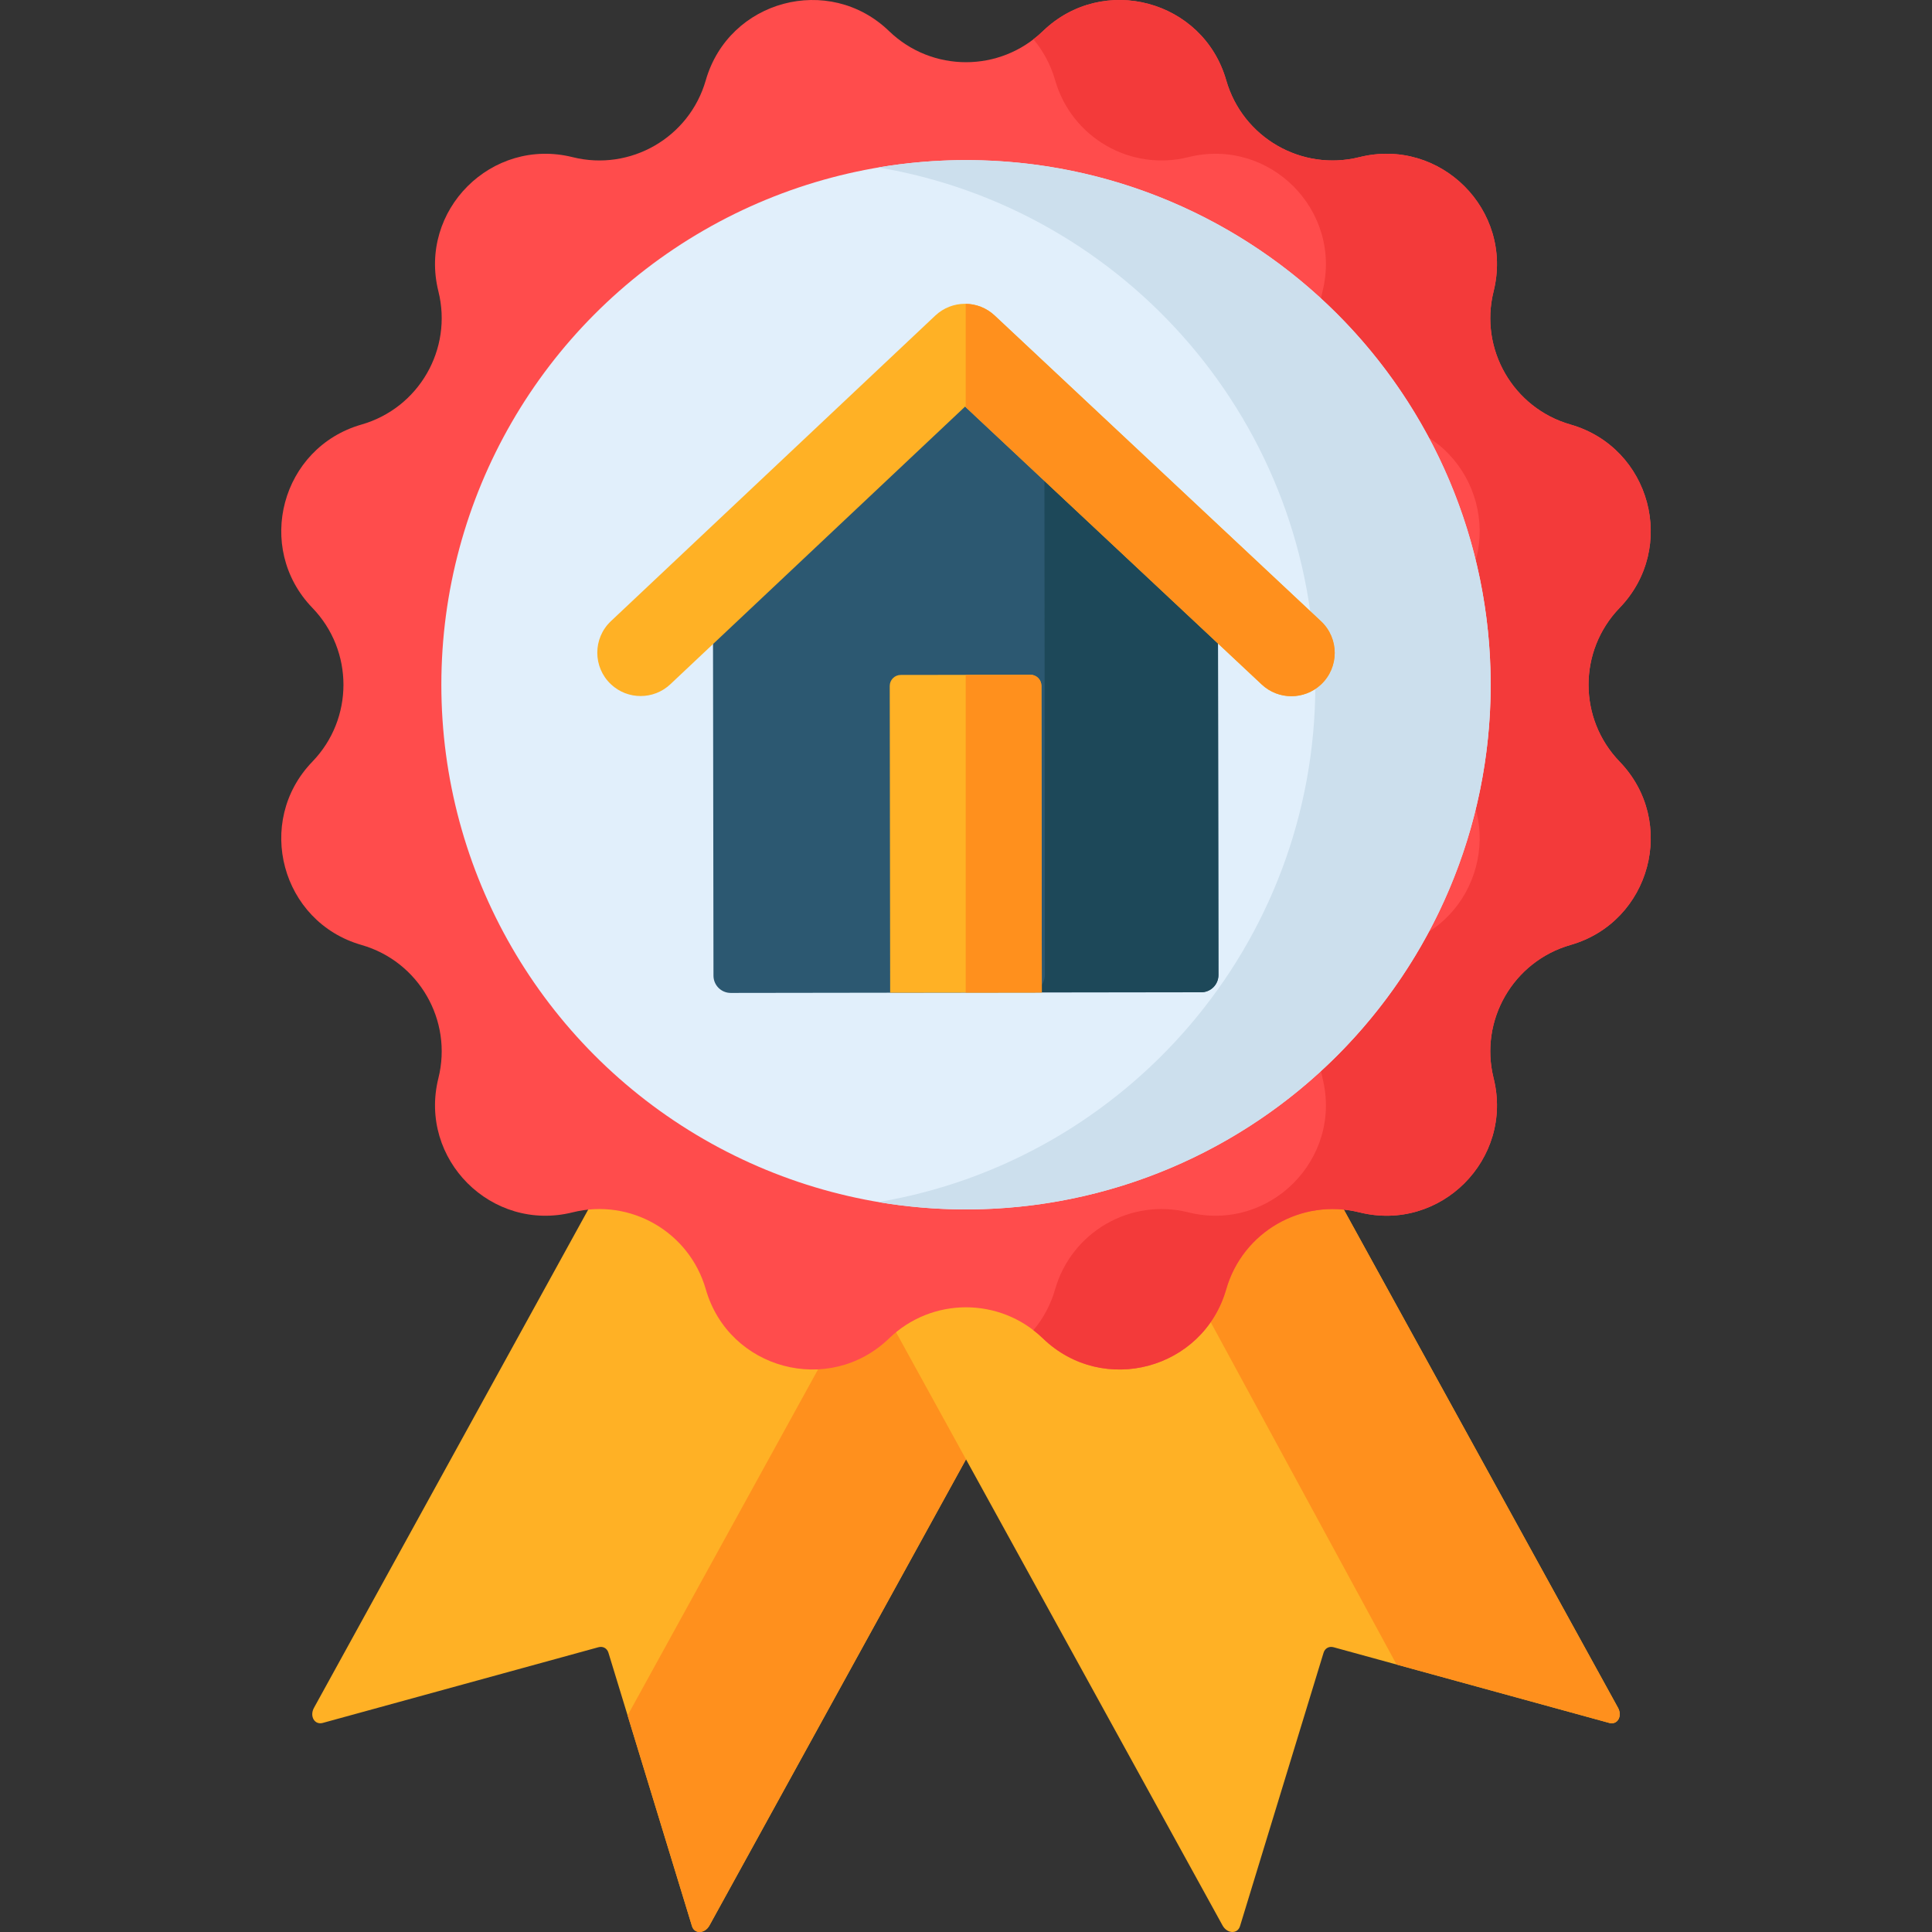
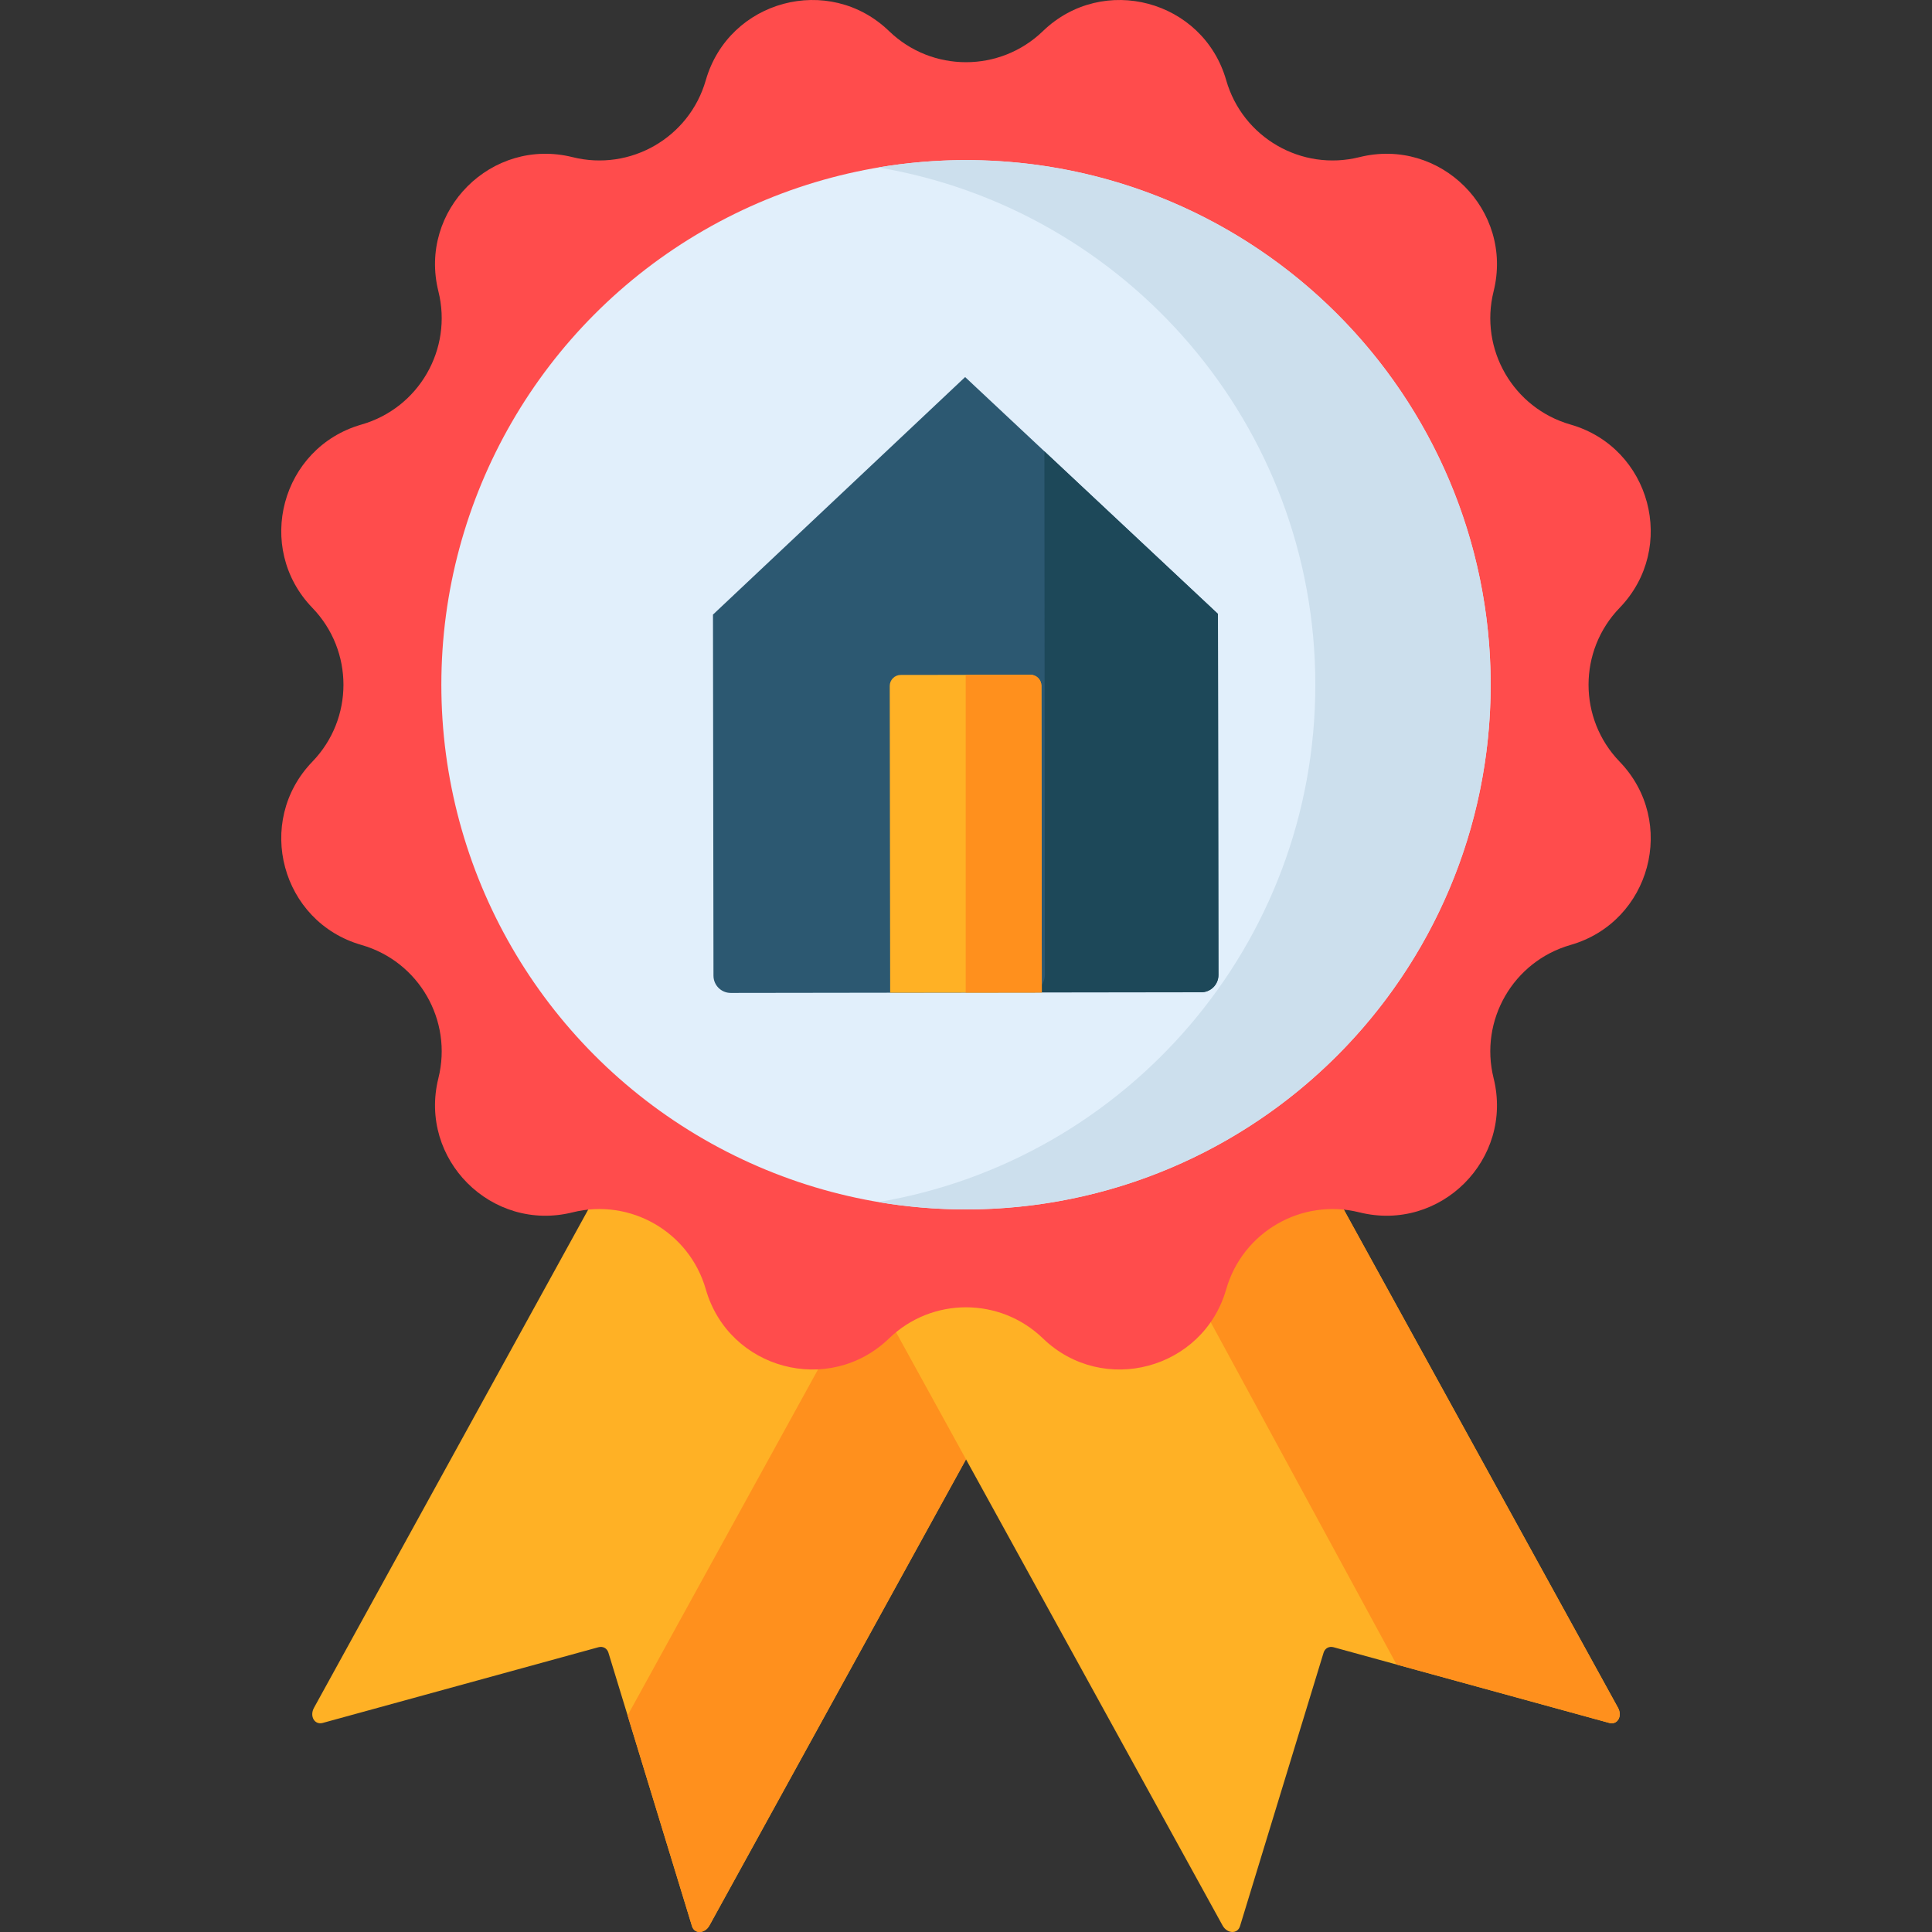
<svg xmlns="http://www.w3.org/2000/svg" id="Capa_1" x="0px" y="0px" viewBox="0 0 512.001 512.001" style="enable-background:new 0 0 512.001 512.001;" xml:space="preserve">
  <rect x="0" y="0" width="512.001" height="512.001" fill="#333333" stroke="none" />
  <path style="fill:#FFB125;" d="M183.386,510.453l-22.143-72.46c-0.362-1.184-1.456-1.786-2.65-1.458l-73.064,20.059 c-2.164,0.594-3.541-1.787-2.319-4.009l121.772-221.248l104.802,57.682L188.013,510.268 C186.791,512.489,184.042,512.599,183.386,510.453z" />
  <path style="fill:#FF901D;" d="M269.626,266.916L166.321,454.61l17.065,55.844c0.656,2.146,3.404,2.036,4.627-0.186L309.785,289.02 L269.626,266.916z" />
  <path style="fill:#FFB125;" d="M328.616,510.453l22.143-72.46c0.362-1.184,1.456-1.786,2.65-1.458l73.064,20.059 c2.164,0.594,3.541-1.787,2.319-4.009L307.019,231.337l-104.802,57.682l121.772,221.248 C325.211,512.489,327.96,512.599,328.616,510.453z" />
  <path style="fill:#FF901D;" d="M428.791,452.586L307.019,231.337l-39.116,21.529L370.107,441.12l56.365,15.475 C428.636,457.188,430.013,454.807,428.791,452.586z" />
  <path style="fill:#FF4C4C;" d="M276.38,8.251L276.38,8.251c15.919-15.374,42.48-8.257,48.579,13.017l0,0 c4.356,15.192,19.963,24.203,35.298,20.379l0,0c21.473-5.355,40.917,14.089,35.563,35.563l0,0 c-3.824,15.335,5.187,30.942,20.379,35.298l0,0c21.274,6.099,28.391,32.66,13.017,48.579l0,0c-10.979,11.368-10.979,29.39,0,40.759 l0,0c15.374,15.919,8.257,42.48-13.017,48.579l0,0c-15.192,4.356-24.203,19.963-20.379,35.298l0,0 c5.355,21.473-14.089,40.917-35.563,35.563l0,0c-15.335-3.824-30.942,5.187-35.298,20.379l0,0 c-6.099,21.274-32.66,28.391-48.579,13.017l0,0c-11.368-10.979-29.39-10.979-40.759,0l0,0c-15.919,15.374-42.48,8.257-48.579-13.017 l0,0c-4.356-15.192-19.963-24.203-35.298-20.379l0,0c-21.473,5.355-40.917-14.089-35.563-35.563l0,0 c3.824-15.335-5.187-30.942-20.379-35.298l0,0c-21.274-6.099-28.391-32.66-13.017-48.579l0,0c10.979-11.368,10.979-29.39,0-40.759 l0,0c-15.374-15.919-8.257-42.48,13.017-48.579l0,0c15.192-4.356,24.203-19.963,20.379-35.298l0,0 c-5.355-21.473,14.089-40.917,35.563-35.563l0,0c15.335,3.824,30.942-5.187,35.298-20.379l0,0 c6.099-21.274,32.66-28.391,48.579-13.017l0,0C246.99,19.23,265.012,19.23,276.38,8.251z" />
-   <path style="fill:#F33A3A;" d="M429.216,201.846c-10.979-11.368-10.979-29.39,0-40.759l0,0c15.374-15.919,8.257-42.48-13.017-48.579 l0,0c-15.192-4.356-24.203-19.963-20.379-35.298l0,0c5.355-21.473-14.089-40.917-35.563-35.563l0,0 c-15.334,3.824-30.942-5.187-35.298-20.379l0,0C318.86-0.006,292.299-7.123,276.38,8.251l0,0c-0.805,0.778-1.648,1.494-2.515,2.162 c2.553,3.029,4.559,6.662,5.761,10.854l0,0c4.356,15.192,19.963,24.203,35.298,20.379l0,0c21.473-5.354,40.917,14.089,35.562,35.563 l0,0c-3.824,15.335,5.187,30.942,20.379,35.298l0,0c21.274,6.099,28.391,32.66,13.017,48.579l0,0 c-10.979,11.368-10.979,29.39,0,40.759l0,0c15.374,15.919,8.257,42.48-13.017,48.579l0,0c-15.192,4.356-24.203,19.963-20.379,35.298 l0,0c5.355,21.473-14.089,40.917-35.562,35.563l0,0c-15.335-3.824-30.942,5.187-35.298,20.379l0,0 c-1.202,4.193-3.208,7.826-5.761,10.855c0.868,0.668,1.71,1.384,2.515,2.162l0,0c15.919,15.374,42.48,8.257,48.579-13.017l0,0 c4.356-15.192,19.963-24.203,35.298-20.379l0,0c21.474,5.355,40.917-14.089,35.563-35.563l0,0 c-3.824-15.335,5.187-30.942,20.379-35.298l0,0C437.473,244.325,444.59,217.765,429.216,201.846L429.216,201.846z" />
  <circle style="fill:#E1EFFB;" cx="256.001" cy="181.47" r="139.04" />
  <path style="fill:#CCDFED;" d="M256.001,42.428c-7.917,0-15.676,0.672-23.232,1.943c65.728,11.058,115.807,68.224,115.807,137.095 c0,68.872-50.079,126.038-115.807,137.095c7.556,1.271,15.315,1.943,23.232,1.943c76.789,0,139.038-62.25,139.038-139.038 S332.79,42.428,256.001,42.428z" />
  <path style="fill:#2C5871;" d="M255.769,99.925l-66.823,62.95l0.134,95.698c0.004,2.524,2.053,4.568,4.577,4.565l124.68-0.174 c2.524-0.004,4.568-2.053,4.565-4.577l-0.134-95.699L255.769,99.925z" />
  <path style="fill:#1D4859;" d="M322.767,162.688l-45.987-43.079l0.12,138.778c0.004,2.524-2.04,4.574-4.565,4.577h46 c2.525-0.004,4.568-2.053,4.565-4.577L322.767,162.688z" />
  <g>
    <path style="fill:#FFB125;" d="M273.055,178.818l-34.352,0.048c-1.612,0.002-2.917,1.311-2.914,2.923l0.113,81.29l40.189-0.056  l-0.113-81.29C275.975,180.121,274.667,178.816,273.055,178.818z" />
-     <path style="fill:#FFB125;" d="M177.648,181.335l78.111-73.583l78.617,73.647c4.417,4.138,11.287,4.138,15.704,0l0,0  c4.844-4.538,4.844-12.225,0-16.763l-86.491-81.023c-4.426-4.146-11.313-4.137-15.727,0.022l-85.964,80.981  c-4.813,4.534-4.813,12.185,0,16.719l0,0C166.321,185.501,173.225,185.501,177.648,181.335z" />
  </g>
  <g>
    <path style="fill:#FF901D;" d="M273.055,178.818l-17.132,0.024v84.209l20.168-0.028l-0.114-81.29  C275.975,180.121,274.667,178.816,273.055,178.818z" />
-     <path style="fill:#FF901D;" d="M263.59,83.612c-2.16-2.024-4.907-3.05-7.666-3.094v27.387l78.454,73.493  c4.417,4.138,11.287,4.138,15.703,0l0,0c4.844-4.538,4.844-12.225,0-16.763L263.59,83.612z" />
  </g>
  <g />
  <g />
  <g />
  <g />
  <g />
  <g />
  <g />
  <g />
  <g />
  <g />
  <g />
  <g />
  <g />
  <g />
  <g />
</svg>